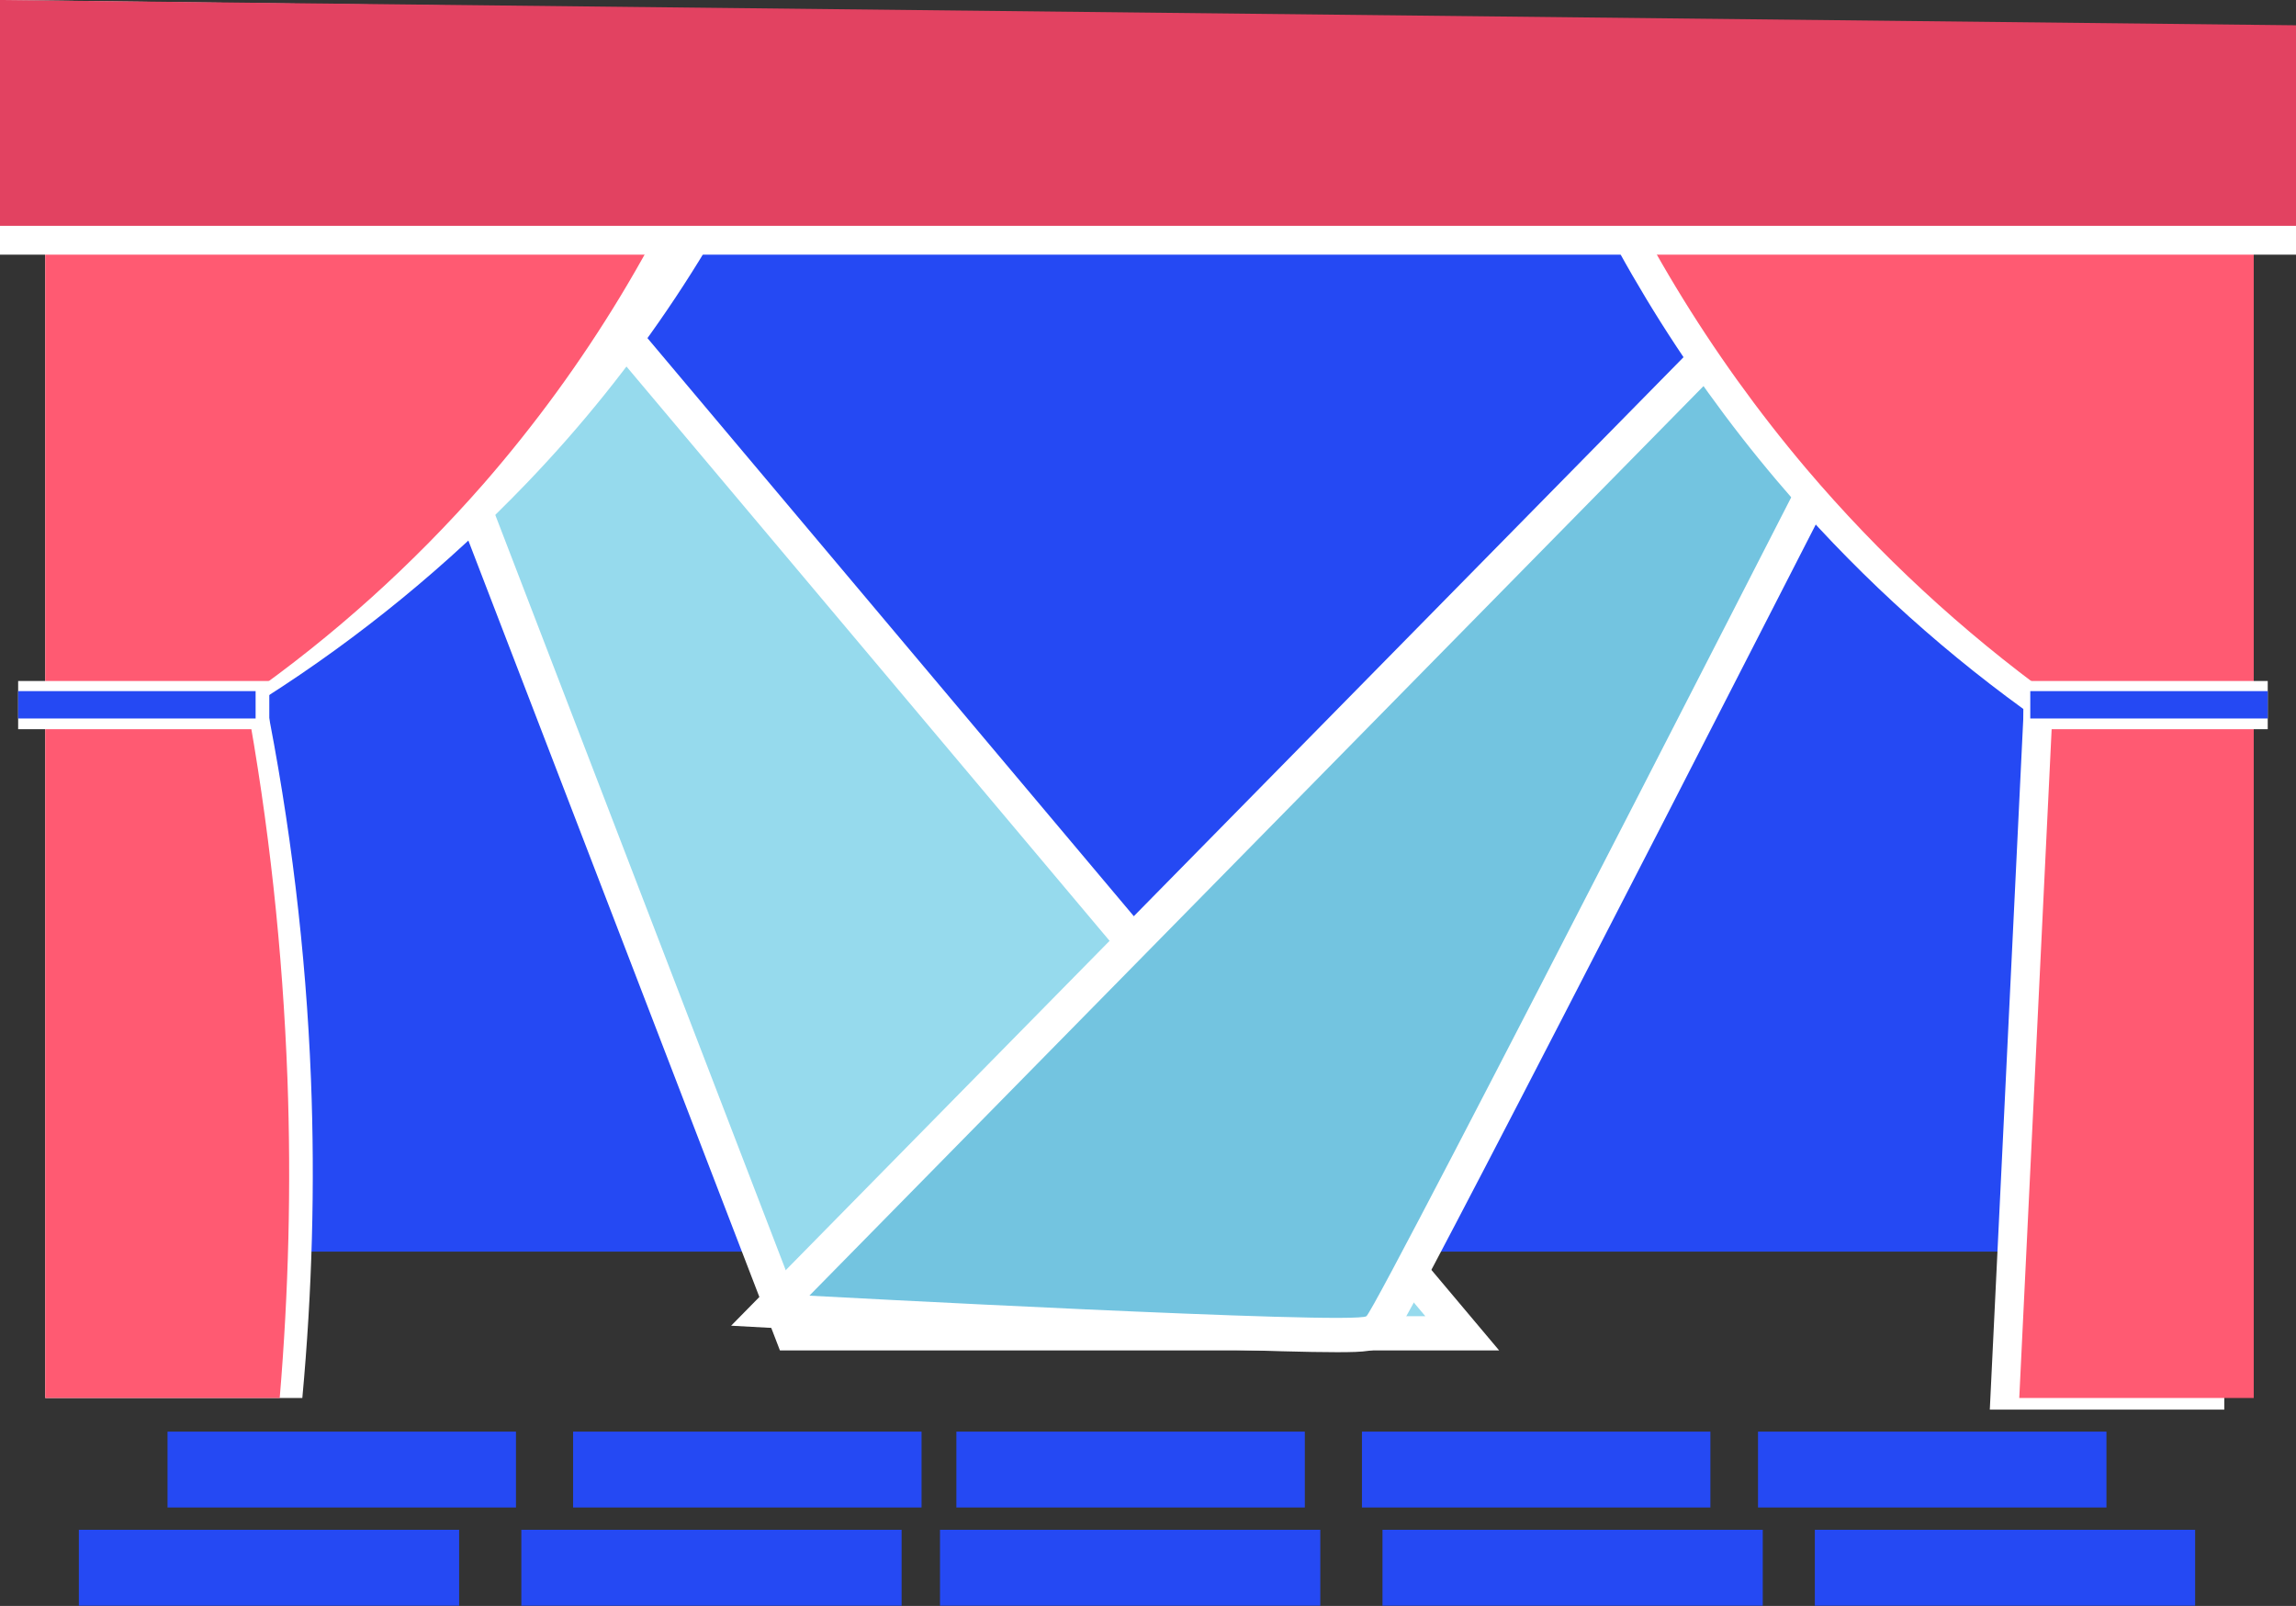
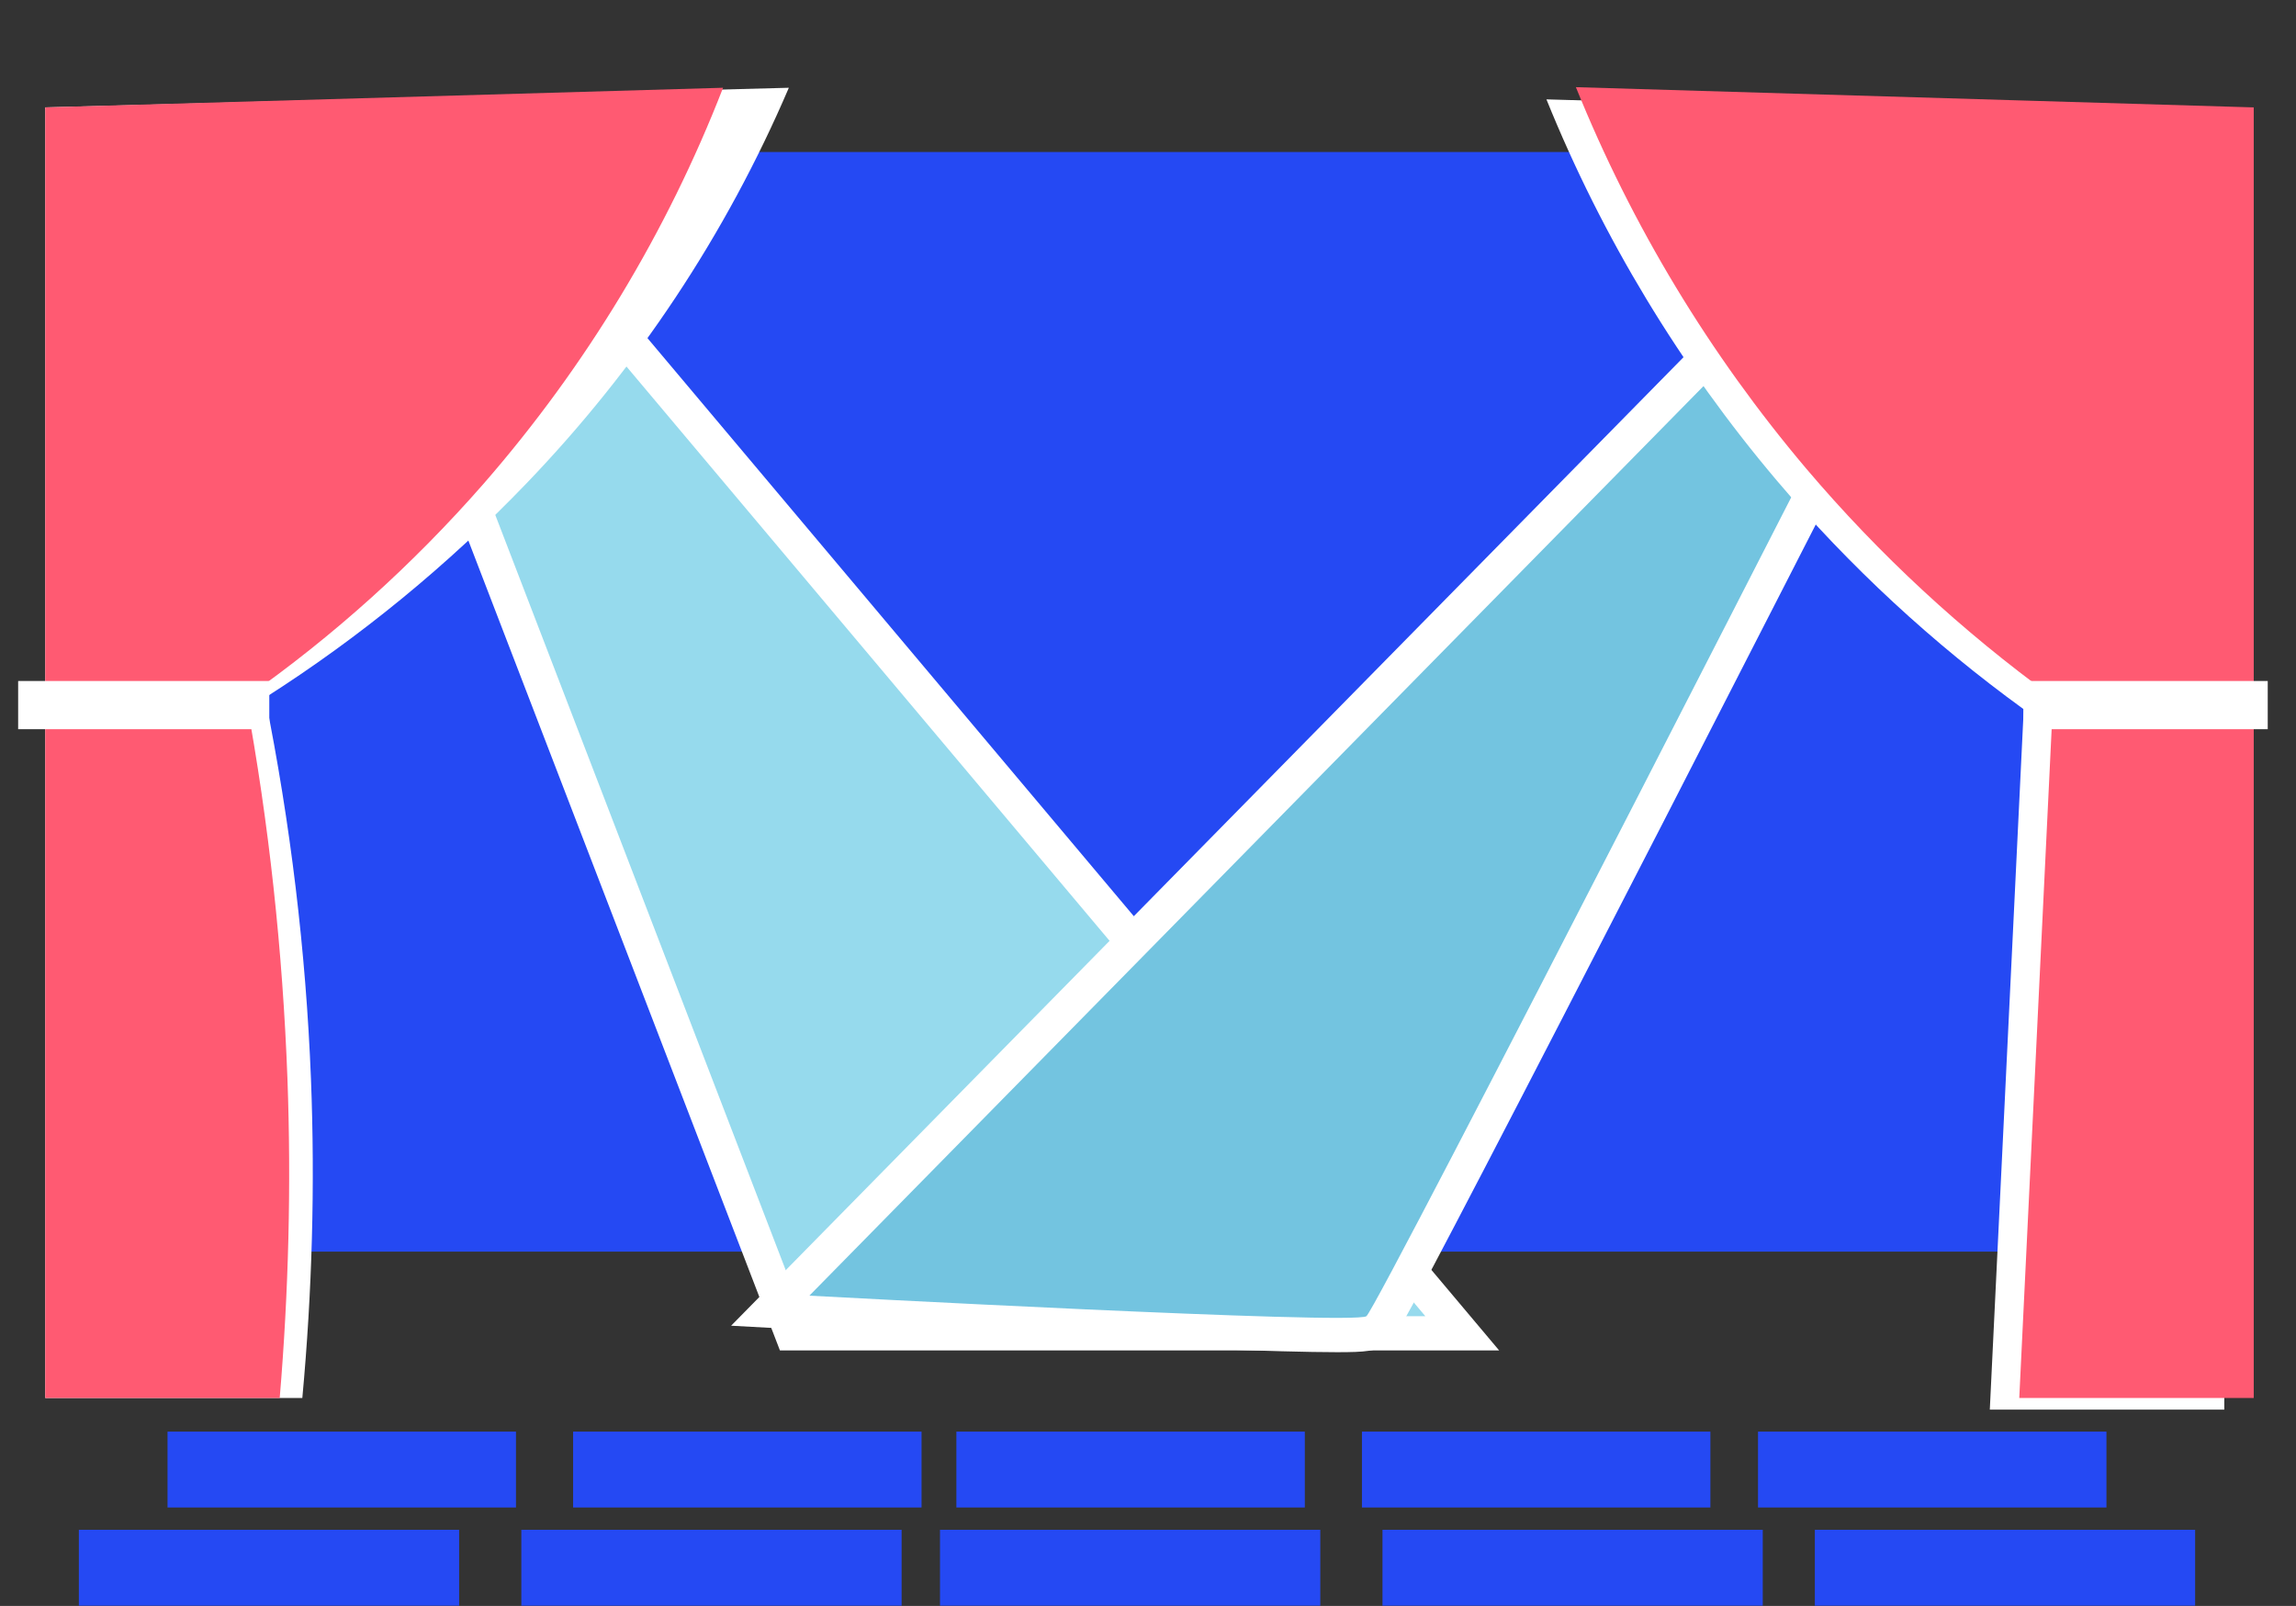
<svg xmlns="http://www.w3.org/2000/svg" version="1.1" id="Layer_1" x="0px" y="0px" viewBox="0 0 771.6 539.8" style="enable-background:new 0 0 771.6 539.8;" xml:space="preserve">
  <rect x="0" y="0" width="771.6" height="539.8" fill="#333333" stroke="none" />
  <style type="text/css">
	.st0{fill:#2549F3;}
	.st1{fill:#FFFFFF;}
	.st2{fill:#96DAED;}
	.st3{fill:#73C4E0;}
	.st4{fill:#FF5A72;}
	.st5{fill:#E24261;}
</style>
  <g id="Layer_1_1_">
    <rect x="40.4" y="51.1" class="st0" width="680" height="369.6" />
    <polygon class="st1" points="262.1,453.9 105.4,46.5 161.1,46.5 503.8,453.9  " />
    <polygon class="st2" points="155.7,58 479,442.4 270,442.4 122.2,58  " />
    <path class="st1" d="M449.3,454.5c-38.6,0-172.3-7.2-178-7.5l-25.6-1.4L614.3,70.7l37.2,24.8l-4.7,9.2c-0.4,0.9-43.9,86-87.2,170.4   c-25.5,49.6-45.9,89.2-60.8,117.8c-29.2,56.1-29.9,56.6-32.7,58.7C462.6,454.2,458.9,454.5,449.3,454.5L449.3,454.5z" />
    <path class="st3" d="M615.9,85.6L272,435.5c0,0,183.3,9.9,187.2,6.9s177.4-343,177.4-343L615.9,85.6z" />
    <path class="st1" d="M15.2,36.1v433.8h86.4c3.3-35.7,4.3-71.5,2.9-107.3c-1.7-43-6.9-85.9-15.4-128.1c32-20.4,61.5-44.6,87.8-72   c37.2-38.7,67.1-83.7,88.2-133L15.2,36.1z" />
    <path class="st4" d="M15.2,36.1v433.8H94c3-35.7,3.9-71.5,2.6-107.3c-1.6-43-6.2-85.8-14-128.1c29.5-20.7,56.3-44.9,80-72   c34.3-39.4,61.5-84.4,80.4-133L15.2,36.1z" />
-     <path class="st1" d="M747.5,40v433.8h-78.8l11.4-235.4c-30.6-22.2-58.5-48-83-76.9c-32.4-38.3-58.6-81.6-77.4-128.1L747.5,40z" />
+     <path class="st1" d="M747.5,40v433.8h-78.8l11.4-235.4c-30.6-22.2-58.5-48-83-76.9c-32.4-38.3-58.6-81.6-77.4-128.1z" />
    <path class="st4" d="M757.4,36.1v433.8h-78.8L690,234.4c-30.6-22.2-58.5-48-83-76.9c-32.4-38.3-58.6-81.6-77.4-128.2L757.4,36.1z" />
-     <polygon class="st1" points="0,0 0,85.6 771.6,85.6 771.6,9.6  " />
-     <polygon class="st5" points="0,0 0,75.9 771.6,75.9 771.6,8.5  " />
    <rect x="56.3" y="481.2" class="st0" width="117.1" height="25.5" />
    <rect x="192.6" y="481.2" class="st0" width="117.1" height="25.5" />
    <rect x="321.4" y="481.2" class="st0" width="117.1" height="25.5" />
    <rect x="457.7" y="481.2" class="st0" width="117.1" height="25.5" />
    <rect x="590.8" y="481.2" class="st0" width="117.1" height="25.5" />
    <rect x="26.5" y="514.2" class="st0" width="127.8" height="25.5" />
    <rect x="175.2" y="514.2" class="st0" width="127.8" height="25.5" />
    <rect x="315.9" y="514.2" class="st0" width="127.8" height="25.5" />
    <rect x="464.6" y="514.2" class="st0" width="127.8" height="25.5" />
    <rect x="609.9" y="514.2" class="st0" width="127.8" height="25.5" />
    <rect x="6.1" y="228.9" class="st1" width="84.4" height="16.2" />
    <rect x="680" y="228.9" class="st1" width="82.1" height="16.2" />
-     <rect x="682.3" y="232.3" class="st0" width="79.8" height="9.2" />
-     <rect x="6.1" y="232.3" class="st0" width="79.8" height="9.2" />
  </g>
</svg>